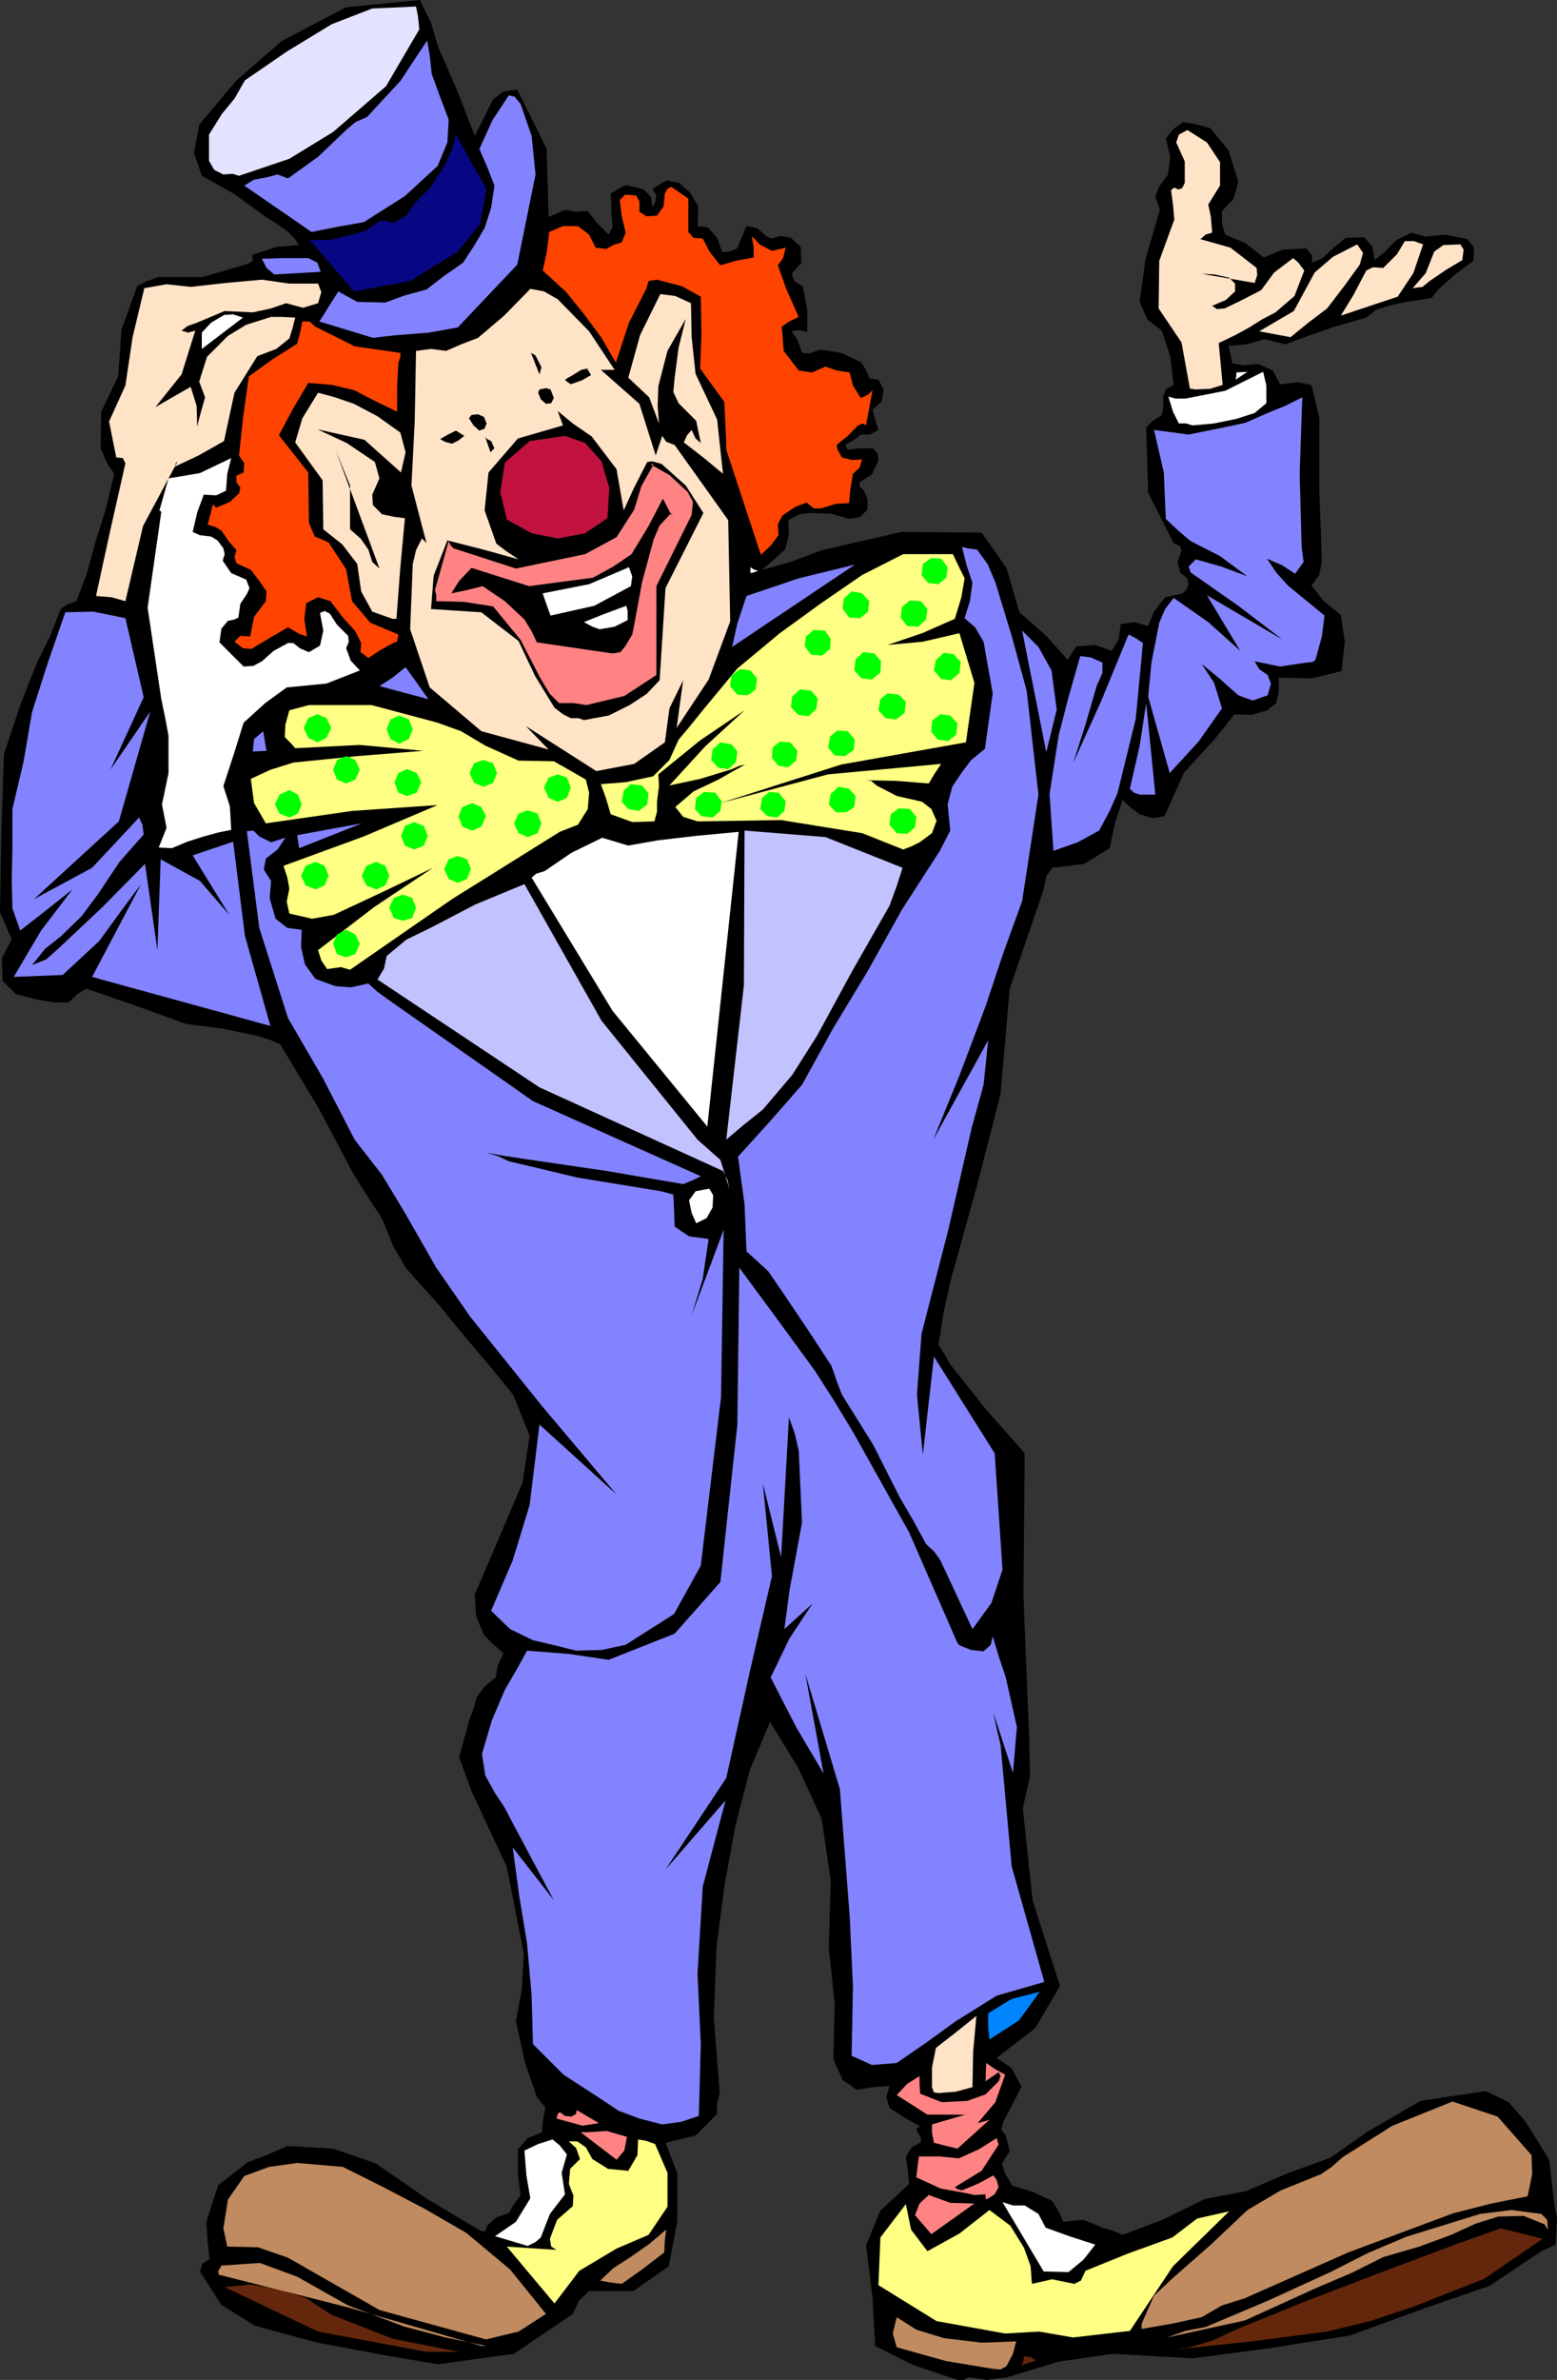
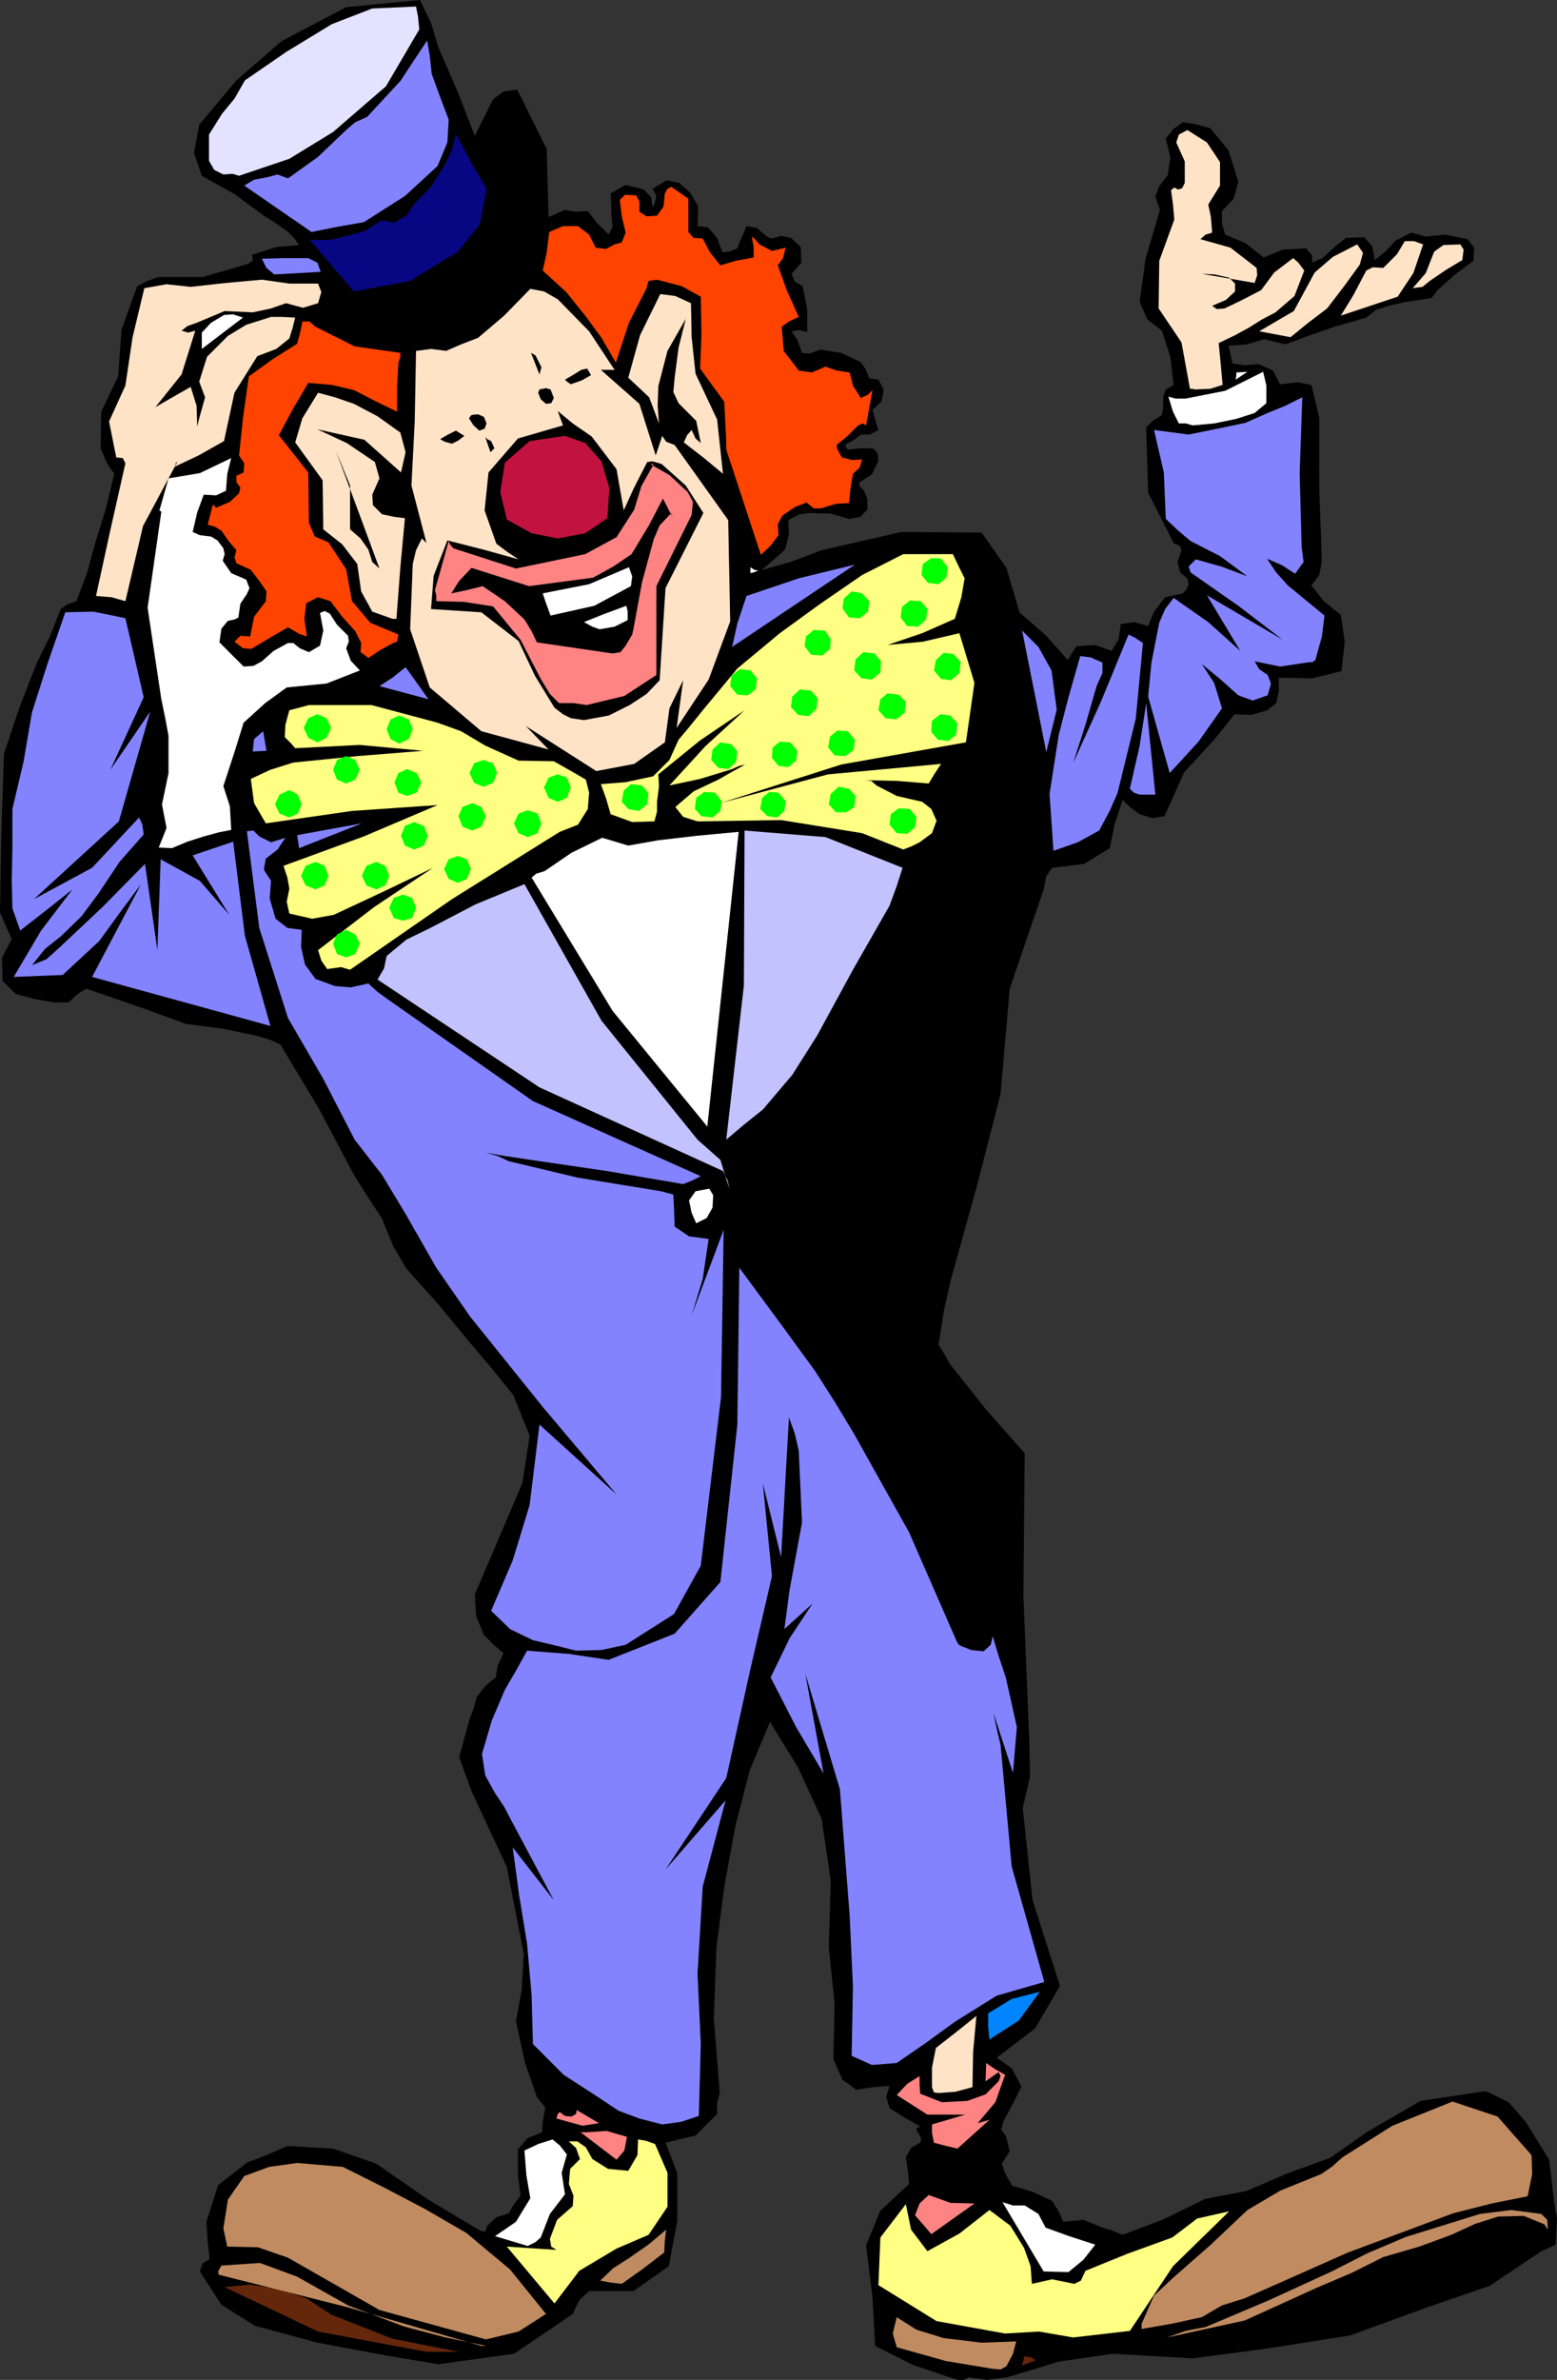
<svg xmlns="http://www.w3.org/2000/svg" xmlns:ns1="http://sodipodi.sourceforge.net/DTD/sodipodi-0.dtd" xmlns:ns2="http://www.inkscape.org/namespaces/inkscape" version="1.0" width="101.935mm" height="155.711mm" id="svg116" ns1:docname="Clown 23.wmf">
  <rect width="100%" height="100%" fill="#333333" stroke="none" />
  <ns1:namedview id="namedview116" pagecolor="#ffffff" bordercolor="#000000" borderopacity="0.25" ns2:showpageshadow="2" ns2:pageopacity="0.0" ns2:pagecheckerboard="0" ns2:deskcolor="#d1d1d1" ns2:document-units="mm" />
  <defs id="defs1">
    <pattern id="WMFhbasepattern" patternUnits="userSpaceOnUse" width="6" height="6" x="0" y="0" />
  </defs>
  <path style="fill:#000000;fill-opacity:1;fill-rule:evenodd;stroke:none" d="m 239.661,587.868 4.525,0.646 5.01,-0.646 12.767,-3.878 13.413,-1.939 19.716,1.131 18.423,-2.424 20.524,-3.232 19.069,-6.948 15.514,-5.333 12.767,-8.564 3.555,-1.616 0.162,-3.393 0.162,-3.07 -0.646,-3.555 -1.293,-10.988 -5.818,-9.372 -4.202,-4.848 -5.656,-2.747 -16.161,2.424 -13.09,7.595 -9.212,6.464 -10.666,3.878 -10.181,4.363 -10.181,1.939 -10.181,5.009 -10.181,3.878 -2.747,-1.131 -2.262,-0.646 -4.687,-1.939 -5.01,0.485 -1.131,-2.585 -1.616,-2.585 -4.848,-2.262 -5.01,-1.454 -1.778,-3.07 -0.808,-2.424 1.939,-3.07 -0.97,-3.878 -1.131,-1.454 0.485,-1.939 2.424,-4.525 2.101,-4.201 -2.424,-4.525 -3.717,-2.585 9.535,-7.272 6.141,-10.503 -6.787,-21.168 -2.424,-22.784 1.778,-7.756 -0.162,-8.888 -1.454,-36.035 0.323,-35.065 -9.696,-10.988 -8.727,-10.988 -1.454,-2.585 -1.454,-2.262 1.293,-8.241 1.778,-7.918 6.464,-23.269 5.818,-22.623 2.262,-26.016 8.403,-24.562 0.646,-3.232 1.454,-2.101 7.919,-0.97 6.303,-3.878 1.293,-6.14 1.939,-5.817 1.778,1.778 2.424,1.778 3.232,0.97 2.909,-0.485 4.848,-10.827 7.434,-8.08 2.747,-3.393 2.262,-2.909 4.202,0.162 3.879,-1.131 2.262,-1.778 0.646,-2.909 v -1.778 -1.616 l 8.242,0.162 7.272,-1.778 0.808,-7.272 -0.97,-6.625 -4.202,-3.393 -3.071,-3.878 1.939,-2.585 0.646,-3.555 -0.646,-17.613 v -17.613 l -0.97,-4.201 -0.97,-4.04 -3.394,-0.646 -4.363,0.485 -1.778,-3.393 -3.555,-1.616 -3.555,0.323 -2.909,-0.485 -0.485,-2.262 -0.485,-2.101 4.363,-0.323 4.525,-1.293 5.171,1.293 5.171,-1.939 6.949,-2.424 7.919,-2.262 2.424,-1.939 3.071,-0.97 4.202,-0.97 3.394,-0.485 3.071,-0.485 1.616,-2.101 4.202,-3.717 4.525,-3.393 0.162,-3.232 -1.616,-2.101 -5.495,-1.131 -4.848,0.485 -3.555,-0.97 -3.879,1.939 -2.586,2.747 -2.586,2.101 -0.646,-3.393 -1.939,-2.262 -4.525,0.162 -3.071,2.424 -2.747,2.585 -2.586,1.131 v -1.778 l -1.454,-1.778 -5.818,0.323 -4.687,1.939 -4.525,-3.555 -5.01,-2.101 -0.808,-2.747 v -3.07 l 2.909,-3.07 1.131,-4.201 -2.424,-7.756 -4.525,-5.494 -3.555,-0.97 -3.232,-0.485 -2.424,1.778 -1.778,2.262 1.131,4.686 -0.646,4.363 -2.101,2.747 -0.97,2.585 1.131,3.232 -0.646,2.262 -2.909,9.857 -1.454,10.665 1.939,4.363 3.555,2.747 2.101,6.464 0.808,6.948 -1.939,1.131 -0.646,1.778 v 2.747 l -0.323,1.778 -2.262,1.454 -1.616,1.616 0.485,16.159 6.303,12.443 1.616,0.808 0.323,0.97 -0.97,2.909 0.646,2.585 1.778,1.454 0.323,1.616 -0.646,1.293 -0.808,0.808 -4.363,0.97 -2.747,3.555 -0.808,1.939 -0.646,1.616 -3.394,-0.97 -3.394,0.485 -0.485,3.717 -1.778,2.909 -4.04,-1.454 -4.687,0.323 -1.131,1.778 -0.97,1.616 -5.333,-5.979 -6.626,-5.817 -3.232,-10.988 -6.141,-8.726 -19.877,-0.162 -19.716,4.525 -7.757,2.909 -6.949,1.939 5.656,-5.009 0.97,-3.717 -0.162,-3.555 2.747,-1.454 2.424,-0.323 5.333,0.162 4.525,1.293 2.747,-0.485 1.778,-1.778 v -2.747 l -0.808,-1.939 -1.131,-1.131 v -0.97 l 3.071,-1.939 1.616,-3.393 -0.162,-1.778 -1.131,-1.293 h -3.232 l -3.071,0.323 -0.485,-0.808 v -0.485 l 2.101,-1.131 1.616,-1.293 h 2.262 l 2.101,-1.131 -0.808,-2.585 -0.646,-2.424 2.262,-2.101 0.485,-2.909 -1.293,-2.424 -2.262,-0.323 -0.808,-2.101 -1.293,-1.939 -4.848,-2.262 -5.171,-0.808 -2.747,0.97 -1.778,-0.162 -1.131,-3.232 -1.454,-2.101 1.778,-0.323 2.101,0.485 V 76.594 l -1.131,-5.817 -1.939,-1.131 -0.808,-1.939 2.424,-2.747 -0.162,-3.878 -2.424,-2.262 -2.424,-0.485 -2.262,0.646 -1.293,-0.485 -2.424,-2.101 -2.586,-0.485 -1.454,3.393 -0.808,2.101 -1.939,0.808 -1.778,0.162 -1.293,-3.555 -2.262,-2.585 -1.293,-0.162 -1.293,-0.162 0.162,-4.848 -1.939,-3.393 -2.747,-2.424 -3.071,-0.646 -2.262,1.293 -1.293,0.808 0.97,1.616 -0.323,1.778 -0.485,0.97 -0.162,0.162 -0.323,-2.424 -1.778,-1.939 -4.525,-1.131 -3.717,2.101 0.162,2.909 v 2.101 l 0.323,3.232 -0.97,1.939 -2.909,-2.909 -2.262,-2.909 -3.071,0.162 -2.586,-0.485 -2.101,0.97 -1.939,0.808 -0.485,-16.805 -7.272,-14.705 -3.394,0.485 -2.586,1.939 -2.424,4.848 -2.101,4.201 L 113.285,22.784 108.437,11.635 106.66,5.656 103.912,0 85.651,1.778 69.652,10.18 l -11.151,9.695 -9.212,10.988 -1.293,6.948 1.939,5.656 8.08,4.525 7.272,5.333 3.071,1.939 2.747,1.939 1.616,1.616 1.293,1.778 -5.656,0.485 -5.979,1.939 0.162,1.454 -1.293,0.808 -11.151,3.232 H 39.109 l -3.071,1.131 -2.101,1.131 -3.879,10.827 -0.808,11.473 -4.202,8.726 -0.162,9.049 1.616,3.717 1.778,2.585 -2.101,8.726 -2.586,8.241 -2.101,7.756 -2.586,6.787 -2.262,0.808 -1.616,1.131 -2.747,6.948 L 9.212,163.692 4.848,174.842 0.97,186.476 0.323,206.352 0,225.581 l 1.454,3.393 1.454,3.232 -2.424,4.686 0.162,5.656 3.232,3.232 4.848,1.293 4.525,0.808 h 3.717 l 2.262,-2.101 2.101,-1.293 7.111,2.424 6.949,2.424 5.333,1.939 5.333,1.939 8.888,1.131 8.565,1.778 3.232,0.97 2.586,1.131 9.535,15.836 8.727,16.482 3.555,5.656 3.394,5.171 2.747,6.787 3.232,5.494 8.08,9.049 7.595,9.211 5.495,6.464 5.333,6.625 4.04,10.019 -1.778,11.635 -5.979,14.058 -5.818,13.574 0.323,5.332 1.939,4.686 2.262,2.262 2.586,2.262 -1.454,3.07 -0.485,2.909 -2.586,2.101 -2.101,2.747 -0.808,2.909 -0.97,2.585 -2.586,9.372 3.071,8.403 8.727,18.745 4.202,21.492 -0.485,8.726 -1.454,7.918 2.262,10.342 2.909,8.403 1.293,1.616 0.808,0.97 -0.646,3.555 -0.162,2.585 -3.555,1.454 -2.424,2.747 v 6.14 l 0.646,5.333 -1.616,2.101 -1.293,2.262 -3.071,0.97 -2.262,2.101 -0.485,1.454 -1.131,-0.162 -13.252,-7.918 -12.605,-8.726 -10.666,-3.717 -11.312,-0.646 -5.171,2.262 -4.687,1.778 -7.272,5.656 -2.909,9.049 0.323,5.009 0.485,4.201 -1.778,1.131 -0.646,1.939 5.333,8.241 8.242,5.171 15.514,4.201 16.484,3.07 6.626,1.131 6.787,1.131 18.746,-2.585 14.544,-9.857 1.616,-3.393 2.424,-2.262 h 10.989 l 8.727,-6.14 2.101,-11.15 v -11.796 l -1.454,-3.878 -1.454,-3.717 7.434,-1.778 5.333,-5.332 v -2.585 l 0.646,-2.585 -1.454,-18.583 0.646,-17.452 1.939,-15.028 2.747,-15.028 3.555,-13.735 5.01,-11.958 6.949,11.311 5.818,12.604 2.262,15.351 -0.485,16.482 1.454,14.058 -0.323,13.574 1.293,2.909 0.97,2.262 1.939,1.293 1.454,1.131 4.202,-0.646 4.04,-0.323 -0.808,2.747 0.808,2.747 3.879,2.424 3.717,2.101 -0.97,0.485 0.162,0.646 0.97,1.616 v 1.131 l -2.424,1.454 -1.293,2.262 0.485,3.393 0.323,3.232 -7.111,6.625 -3.555,8.564 1.616,12.927 0.646,11.958 9.373,4.686 10.989,3.717 h 1.616 z" id="path1" />
  <path style="fill:#c08b60;fill-opacity:1;fill-rule:evenodd;stroke:none" d="m 245.64,585.768 1.939,0.162 1.454,-0.808 1.616,-3.07 0.808,-3.07 -8.565,0.323 -9.373,-1.131 -6.787,-2.101 -4.848,-3.07 -0.97,4.04 0.97,3.393 12.12,3.393 z" id="path2" />
  <path style="fill:#64270b;fill-opacity:1;fill-rule:evenodd;stroke:none" d="m 252.751,584.96 3.555,-1.293 -1.293,-0.808 -1.616,-0.162 -0.162,1.131 z" id="path3" />
  <path style="fill:#64270b;fill-opacity:1;fill-rule:evenodd;stroke:none" d="m 105.528,581.566 h 8.08 l -16.484,-3.232 -15.191,-5.979 -6.141,-4.04 -6.787,-2.262 -7.111,-1.131 -6.303,0.646 23.11,10.988 z" id="path4" />
-   <path style="fill:#64270b;fill-opacity:1;fill-rule:evenodd;stroke:none" d="m 291.536,580.92 18.261,-1.939 18.585,-2.424 11.151,-2.747 10.181,-3.393 17.615,-6.948 14.383,-9.857 -10.343,-2.585 -10.504,3.717 -19.393,7.272 -18.585,7.11 -7.919,3.232 -8.08,3.232 -6.949,3.232 -7.272,2.101 h -0.808 z" id="path5" />
  <path style="fill:#ffffff;fill-opacity:1;fill-rule:evenodd;stroke:none" d="m 256.629,580.597 -0.162,-0.162 -0.323,-0.162 0.323,0.162 z" id="path6" />
  <path style="fill:#c08b60;fill-opacity:1;fill-rule:evenodd;stroke:none" d="m 119.103,580.112 h 0.646 0.646 l -10.181,-2.101 -10.343,-2.747 -13.736,-5.171 -12.605,-7.11 -9.212,-3.393 -9.535,0.646 -0.808,1.454 0.162,0.808 31.998,8.08 z" id="path7" />
  <path style="fill:#ffffff;fill-opacity:1;fill-rule:evenodd;stroke:none" d="m 128.8,579.304 5.171,-2.909 z" id="path8" />
  <path style="fill:#c08b60;fill-opacity:1;fill-rule:evenodd;stroke:none" d="m 120.234,578.496 8.08,-1.939 6.787,-4.363 -8.888,-10.988 -10.828,-9.049 -10.343,-5.979 -10.181,-5.333 -10.02,-5.009 -11.312,-0.97 -6.949,0.97 -6.141,2.262 -4.04,5.817 -1.131,7.11 0.485,2.262 0.485,2.262 7.595,0.162 7.434,2.585 22.625,12.927 z" id="path9" />
  <path style="fill:#ffff83;fill-opacity:1;fill-rule:evenodd;stroke:none" d="m 265.518,578.011 14.06,-1.616 10.666,-15.998 13.898,-13.574 -7.919,1.778 -6.141,4.686 -11.151,4.04 -10.343,4.201 -1.131,2.424 -1.616,0.808 -5.495,-1.131 -5.01,1.131 -0.323,-4.363 -1.616,-4.525 -3.394,-5.494 -5.171,-3.878 -7.434,5.817 -7.919,4.363 -4.04,-5.333 -1.293,-6.302 -6.303,8.241 -0.485,11.796 14.383,8.888 16.969,3.07 8.403,-0.485 z" id="path10" />
  <path style="fill:#c08b60;fill-opacity:1;fill-rule:evenodd;stroke:none" d="m 288.789,578.011 19.231,-4.201 17.777,-8.08 8.727,-3.717 7.757,-3.878 8.888,-2.585 7.919,-2.909 5.979,-2.747 5.656,-1.778 6.303,-0.162 5.171,2.101 0.485,0.808 0.323,0.485 -0.162,-2.424 -1.454,-1.454 -7.434,-0.97 -7.757,0.97 -9.373,2.909 -8.888,2.747 -9.535,4.04 -8.888,4.525 -15.514,7.11 -15.676,6.625 -5.01,0.97 z" id="path11" />
  <path style="fill:#c08b60;fill-opacity:1;fill-rule:evenodd;stroke:none" d="m 282.486,575.911 7.434,-1.293 7.434,-1.616 5.01,-2.909 5.656,-1.778 25.534,-11.311 26.018,-9.695 9.535,-2.424 8.888,-1.778 1.131,-5.494 -0.162,-4.686 -8.403,-9.534 -11.151,-3.717 -14.868,5.979 -12.282,7.756 -2.747,2.424 -2.586,1.778 -10.02,4.04 -8.242,4.848 -9.05,8.564 -9.212,8.08 -4.848,4.525 -3.071,6.948 v 0.808 z" id="path12" />
  <path style="fill:#ffff83;fill-opacity:1;fill-rule:evenodd;stroke:none" d="m 137.203,569.609 6.141,-8.08 9.212,-5.494 7.919,-3.393 4.687,-6.948 v -8.403 l -3.071,-7.11 -2.262,-0.808 -1.939,-0.323 -0.162,3.878 -2.262,3.878 -5.01,-0.485 -3.879,-2.424 -1.616,-2.909 -2.101,-1.454 h -1.454 -0.646 l 1.778,1.616 0.97,2.747 -2.424,2.424 -0.323,3.717 1.131,2.909 -0.162,2.585 -3.879,3.393 -1.778,4.686 0.323,1.939 1.293,0.808 -12.282,-0.808 z" id="path13" />
  <path style="fill:#ffffff;fill-opacity:1;fill-rule:evenodd;stroke:none" d="m 141.89,567.993 7.595,-7.918 z" id="path14" />
  <path style="fill:#c08b60;fill-opacity:1;fill-rule:evenodd;stroke:none" d="m 153.848,564.761 5.01,-3.555 5.495,-4.201 0.162,-3.07 0.323,-2.585 -4.202,3.555 -4.848,3.393 -4.04,2.585 -3.232,3.07 2.586,0.485 z" id="path15" />
  <path style="fill:#ffffff;fill-opacity:1;fill-rule:evenodd;stroke:none" d="m 264.386,561.852 3.717,-3.07 2.909,-3.717 -6.464,-2.101 -5.818,-2.101 -1.778,-3.393 -3.394,-2.101 h -2.909 l -2.586,-0.808 10.181,17.129 z" id="path16" />
  <path style="fill:#ffffff;fill-opacity:1;fill-rule:evenodd;stroke:none" d="m 152.556,557.813 2.586,-1.454 z" id="path17" />
  <path style="fill:#ffffff;fill-opacity:1;fill-rule:evenodd;stroke:none" d="m 130.577,555.389 1.939,-0.97 1.293,-1.131 2.262,-5.817 3.717,-4.848 -0.808,-5.332 1.293,-4.525 -1.778,-2.262 -1.778,-1.454 -3.555,1.131 -3.394,1.616 0.485,6.14 0.97,5.656 -3.555,5.817 -5.171,3.555 z" id="path18" />
  <path style="fill:#ff8383;fill-opacity:1;fill-rule:evenodd;stroke:none" d="m 230.449,552.48 10.666,-7.595 -5.979,-0.162 -5.333,-1.939 -2.262,2.101 -1.131,2.909 2.262,2.585 z" id="path19" />
-   <path style="fill:#ff8383;fill-opacity:1;fill-rule:evenodd;stroke:none" d="m 244.024,543.916 2.101,-1.293 0.97,-1.778 -0.485,-1.778 -0.808,-1.131 -3.555,1.939 -4.202,1.778 -1.131,-0.323 -0.646,-0.485 6.626,-4.04 4.202,-6.464 -0.323,-1.131 -0.162,-0.485 -4.363,2.747 -5.01,2.262 -4.687,-0.485 h -5.171 l -0.323,2.424 -0.323,2.747 5.979,2.747 6.141,1.131 2.262,0.485 2.747,-0.162 v 0.646 z" id="path20" />
  <path style="fill:#ff8383;fill-opacity:1;fill-rule:evenodd;stroke:none" d="m 152.556,534.059 1.939,-2.262 0.646,-3.393 -5.01,-1.454 -5.01,0.323 h -0.97 -0.485 z" id="path21" />
  <path style="fill:#ff8383;fill-opacity:1;fill-rule:evenodd;stroke:none" d="m 236.914,531.312 7.919,-7.11 -2.909,0.808 4.363,-5.171 2.424,-6.787 -2.586,-1.454 -2.101,-1.454 -0.162,4.525 3.232,-2.262 0.485,0.97 -0.485,1.293 -3.232,3.232 -4.525,1.616 -6.303,0.323 -5.333,-2.101 -0.162,-2.262 v -2.101 l -3.071,1.939 -2.586,2.747 7.595,4.848 h 9.373 l -8.242,2.424 v 2.101 l 0.485,2.424 3.071,0.808 z" id="path22" />
  <path style="fill:#ff8383;fill-opacity:1;fill-rule:evenodd;stroke:none" d="m 144.152,525.656 4.04,-0.646 -5.495,-3.232 -0.162,0.97 -1.131,0.646 -1.616,-0.162 -1.293,-0.97 -0.485,0.485 -0.323,1.131 z" id="path23" />
  <path style="fill:#000000;fill-opacity:1;fill-rule:evenodd;stroke:none" d="m 154.495,522.262 -0.162,-0.323 z" id="path24" />
  <path style="fill:#000000;fill-opacity:1;fill-rule:evenodd;stroke:none" d="m 151.263,520.485 -0.323,-0.323 -0.646,-0.485 0.485,0.485 z" id="path25" />
  <path style="fill:#ffe3c7;fill-opacity:1;fill-rule:evenodd;stroke:none" d="m 232.227,517.576 4.202,-0.323 4.202,-1.131 0.162,-8.726 0.808,-8.888 -4.848,3.878 -5.171,4.04 -0.97,4.848 v 4.848 l 0.485,1.293 z" id="path26" />
  <path style="fill:#0085ff;fill-opacity:1;fill-rule:evenodd;stroke:none" d="m 244.832,504.326 7.272,-4.686 5.171,-7.11 -6.949,1.778 -5.818,3.555 v 3.393 z" id="path27" />
  <path style="fill:#ffffff;fill-opacity:1;fill-rule:evenodd;stroke:none" d="m 172.271,302.499 2.586,-1.293 1.454,-2.585 0.162,-3.07 -0.97,-1.616 -3.394,0.646 -1.616,2.262 0.646,3.07 z" id="path28" />
  <path style="fill:#c2c2ff;fill-opacity:1;fill-rule:evenodd;stroke:none" d="m 180.513,294.096 -2.262,-7.272 -5.656,-5.009 -23.756,-29.41 -19.069,-33.773 -12.12,5.009 -11.151,5.817 -5.979,2.909 -4.848,4.04 -0.646,3.07 -1.616,2.747 40.078,26.663 45.411,20.684 1.131,2.262 z" id="path29" />
  <path style="fill:#c2c2ff;fill-opacity:1;fill-rule:evenodd;stroke:none" d="m 179.705,281.815 4.202,-3.555 4.848,-3.878 7.272,-8.564 6.141,-9.695 8.888,-16.321 9.05,-15.836 1.778,-4.848 1.454,-4.525 -19.069,-7.595 -20.039,-1.616 -0.162,38.297 z" id="path30" />
  <path style="fill:#ffffff;fill-opacity:1;fill-rule:evenodd;stroke:none" d="m 175.019,278.583 7.757,-72.878 -10.343,0.97 -9.696,1.131 -7.272,1.293 -6.464,-1.939 -7.595,3.717 -6.626,4.525 -2.101,0.646 -1.131,0.97 20.039,32.965 z" id="path31" />
  <path style="fill:#ffff83;fill-opacity:1;fill-rule:evenodd;stroke:none" d="m 86.621,239.801 25.21,-17.452 26.665,-16.644 4.525,-1.778 2.424,-3.878 0.323,-4.04 -0.808,-3.232 -4.202,-2.424 -3.717,-2.101 -8.727,-0.162 -8.242,-3.717 -5.979,-3.555 -5.818,-2.101 -16.322,-4.363 H 76.439 l -2.424,0.646 -2.424,0.646 -0.97,3.555 -0.162,3.07 1.616,1.616 0.97,1.131 15.999,-0.808 15.676,1.454 -16.161,1.293 -15.999,1.616 -5.656,1.778 -4.848,2.262 0.808,5.979 2.909,5.009 21.332,-3.07 21.17,-1.454 -18.261,7.756 -19.877,7.272 0.97,2.909 0.485,2.747 -0.646,3.232 0.646,2.909 5.656,1.293 5.333,-0.97 12.444,-5.817 12.12,-5.817 -14.544,9.695 -13.898,10.665 0.808,2.585 1.454,2.101 3.394,-0.485 z" id="path32" />
  <path style="fill:#000000;fill-opacity:1;fill-rule:evenodd;stroke:none" d="m 20.847,217.825 0.162,-0.323 0.485,-0.646 -0.323,0.485 z" id="path33" />
  <path style="fill:#000000;fill-opacity:1;fill-rule:evenodd;stroke:none" d="m 107.791,214.593 2.424,-1.454 z" id="path34" />
  <path style="fill:#ffff83;fill-opacity:1;fill-rule:evenodd;stroke:none" d="m 223.5,210.068 2.101,-0.808 1.939,-0.97 3.071,-2.262 1.131,-3.07 -1.293,-2.909 -2.262,-1.778 -6.303,-1.454 -5.01,-2.585 -1.293,-1.131 -1.454,-0.162 7.757,0.162 7.919,0.646 1.454,-2.424 1.616,-2.424 -27.958,2.585 -26.665,7.11 29.897,-9.534 30.867,-5.494 2.101,-14.705 -3.717,-12.281 -9.05,2.101 -8.727,0.808 8.565,-2.909 8.08,-3.555 1.616,-5.333 0.808,-4.686 -1.454,-2.909 -1.454,-3.07 H 223.5 l -10.181,5.171 -10.343,7.11 -10.02,7.272 -10.504,8.726 -8.565,10.342 -3.394,4.201 -2.586,3.07 -2.262,5.009 -4.04,4.04 -6.787,1.454 -6.141,0.485 1.293,3.555 1.131,3.878 5.333,1.939 5.495,-0.162 0.646,-2.424 v -2.424 l 0.485,-3.878 -0.162,-2.909 10.343,-8.403 10.989,-7.433 -9.696,8.888 -8.888,9.695 7.595,-1.616 7.919,-2.424 1.778,-0.808 1.454,-0.323 -3.232,1.778 -3.394,1.939 -6.141,2.909 -4.525,3.878 1.939,2.424 3.555,1.131 20.685,-0.323 20.039,3.232 z" id="path35" />
  <path style="fill:#ffffff;fill-opacity:1;fill-rule:evenodd;stroke:none" d="m 42.502,209.745 3.879,-1.616 4.04,-1.293 3.555,-0.97 3.232,-0.646 -0.323,-5.817 -1.616,-5.009 2.747,-8.403 2.262,-7.272 5.333,-4.848 5.333,-3.878 9.858,-0.97 8.242,-3.232 -2.262,-2.424 -1.131,-3.07 0.646,-1.616 -0.162,-1.454 -2.747,-2.747 -1.778,-2.747 -1.293,-0.646 -1.131,0.485 0.808,4.363 -0.808,3.717 -2.747,1.616 -2.262,-0.97 -1.616,-1.293 h -1.293 l -3.555,1.939 -2.909,2.585 -2.101,1.131 -2.424,0.162 -2.909,-2.909 -3.071,-3.07 0.485,-3.393 1.616,-1.939 1.616,-0.323 0.97,-0.485 0.485,-3.393 1.616,-2.424 0.646,-1.454 -0.808,-2.101 -3.717,-1.616 -2.101,-3.07 0.485,-1.616 -0.323,-1.454 -1.454,-1.939 -1.616,-0.97 -2.747,-0.323 -1.778,-0.808 1.131,-4.848 1.616,-4.363 3.071,0.162 2.424,-1.131 0.323,-4.201 0.97,-3.878 -7.757,3.717 -7.757,1.293 -2.424,8.564 0.162,-0.646 0.485,0.323 -3.394,23.754 3.394,22.623 0.97,4.686 0.808,4.363 v 9.211 l -1.616,7.756 1.131,5.817 -1.939,4.848 z" id="path36" />
  <path style="fill:#ffffff;fill-opacity:1;fill-rule:evenodd;stroke:none" d="m 93.085,202.474 5.01,-1.131 z" id="path37" />
  <path style="fill:#ffe3c7;fill-opacity:1;fill-rule:evenodd;stroke:none" d="m 147.546,190.678 9.373,-1.778 7.595,-5.333 1.131,-8.403 3.394,-6.948 -1.616,11.796 7.919,-11.958 5.333,-14.382 -0.485,-25.047 -13.252,-18.583 -2.101,-0.808 -0.97,-1.454 -1.616,4.848 -4.04,-12.766 -9.535,-8.403 h 3.394 l -6.303,-9.534 -7.757,-7.918 -3.394,-1.939 -3.394,-0.646 -6.464,6.625 -6.464,5.494 -4.202,1.616 -3.717,1.616 -3.717,-0.485 -3.717,0.485 -0.323,17.452 -0.808,15.836 3.717,14.22 -0.646,-0.646 -0.485,-0.485 -1.454,2.909 -0.808,3.393 -0.646,16.159 4.848,14.382 12.767,10.827 16.645,4.525 -5.656,-5.817 z" id="path38" />
-   <path style="fill:#000000;fill-opacity:1;fill-rule:evenodd;stroke:none" d="m 144.475,178.073 6.141,-1.131 5.171,-2.585 4.202,-2.747 3.232,-3.393 1.454,-22.784 9.373,-18.583 -4.363,-6.787 -5.979,-5.333 -2.262,-0.646 -1.293,0.162 -3.232,6.302 -2.586,5.656 -1.778,-10.18 -6.141,-8.08 -4.687,-3.232 -3.717,-3.07 1.293,3.555 -11.151,3.232 -7.272,8.403 -0.97,9.372 2.909,8.241 2.586,1.939 2.909,1.939 -8.727,-2.424 -8.888,-2.262 -3.394,8.726 -0.646,8.241 12.444,0.808 9.212,7.11 4.04,8.564 4.848,7.918 2.101,1.616 1.939,0.97 h 1.939 z" id="path39" />
+   <path style="fill:#000000;fill-opacity:1;fill-rule:evenodd;stroke:none" d="m 144.475,178.073 6.141,-1.131 5.171,-2.585 4.202,-2.747 3.232,-3.393 1.454,-22.784 9.373,-18.583 -4.363,-6.787 -5.979,-5.333 -2.262,-0.646 -1.293,0.162 -3.232,6.302 -2.586,5.656 -1.778,-10.18 -6.141,-8.08 -4.687,-3.232 -3.717,-3.07 1.293,3.555 -11.151,3.232 -7.272,8.403 -0.97,9.372 2.909,8.241 2.586,1.939 2.909,1.939 -8.727,-2.424 -8.888,-2.262 -3.394,8.726 -0.646,8.241 12.444,0.808 9.212,7.11 4.04,8.564 4.848,7.918 2.101,1.616 1.939,0.97 z" id="path39" />
  <path style="fill:#ff8383;fill-opacity:1;fill-rule:evenodd;stroke:none" d="m 145.122,174.357 9.373,-2.262 7.919,-5.171 v -21.976 l 8.727,-17.613 0.323,-3.232 -1.293,-2.424 -4.525,-4.201 -4.525,-2.585 0.323,-0.323 0.162,0.485 -2.909,5.171 -1.778,5.817 -4.363,6.787 -7.757,4.201 -17.13,3.555 -15.514,-5.009 -0.808,-0.97 -0.323,-0.808 -3.394,12.119 0.323,1.293 v 1.454 l 6.787,0.162 7.272,1.131 6.787,8.241 5.01,9.695 2.262,3.717 2.262,2.262 h 3.717 z" id="path40" />
  <path style="fill:#ff4300;fill-opacity:1;fill-rule:evenodd;stroke:none" d="m 91.145,162.722 2.909,-1.939 3.232,-1.778 0.97,-0.323 0.323,-1.778 -6.949,-2.909 -4.525,-5.333 -1.454,-7.918 -4.363,-6.625 -3.394,-1.454 -1.454,-3.393 -0.162,-12.443 -7.272,-9.211 3.555,-6.625 3.717,-6.302 5.818,0.485 5.495,1.293 5.333,2.747 5.333,2.585 v -5.979 l 0.323,-6.14 0.485,-1.454 V 87.259 L 87.752,85.643 78.055,80.796 76.601,79.503 h -1.778 l -0.485,2.424 -0.808,3.07 -6.141,3.878 -5.818,4.201 -1.454,10.342 -0.97,9.211 1.293,1.939 -0.162,2.262 -1.778,0.808 v 1.616 l 0.97,1.293 -0.323,1.454 -2.262,2.101 -3.394,1.454 -0.485,-0.485 -0.323,-0.323 -1.293,5.009 1.778,0.485 1.616,0.97 1.778,2.585 1.939,2.262 -0.485,1.778 0.485,1.454 3.555,1.616 2.101,2.747 1.778,2.585 -0.162,2.424 -2.909,3.878 -0.97,4.848 -2.424,-0.162 -1.454,1.454 2.101,1.616 2.101,0.162 4.848,-2.909 4.202,-2.424 2.747,1.616 1.939,0.646 -0.646,-4.363 0.485,-3.878 2.909,-1.454 3.071,0.97 3.071,4.04 3.071,3.393 1.454,2.909 -0.162,2.262 1.131,0.808 z" id="path41" />
  <path style="fill:#000000;fill-opacity:1;fill-rule:evenodd;stroke:none" d="m 146.738,142.847 -15.837,2.101 -14.221,-4.525 -3.071,3.232 -1.939,3.07 3.879,-0.808 3.879,-0.97 5.495,3.717 4.848,4.525 1.778,2.909 1.293,2.747 18.746,2.747 1.939,-0.323 1.293,-1.616 1.616,-2.747 0.323,-1.454 2.101,-11.473 2.909,-10.665 1.454,-3.393 2.909,-3.07 v 0.646 l 0.485,0.808 -2.586,-5.009 -3.555,6.787 -4.202,6.948 -4.525,3.07 z" id="path42" />
  <path style="fill:#8383ff;fill-opacity:1;fill-rule:evenodd;stroke:none" d="m 163.868,525.333 4.687,-0.646 4.363,-1.454 0.485,-17.775 -0.808,-17.452 1.293,-21.492 5.656,-21.33 -14.868,17.129 15.029,-22.623 5.979,-26.986 5.333,-22.946 -2.262,-22.946 4.525,18.26 1.939,-34.581 1.454,4.04 0.97,4.201 0.808,17.775 -3.071,16.644 -0.646,4.848 -0.646,4.848 6.949,-6.302 -5.656,8.564 -4.687,9.695 6.303,12.281 6.787,11.473 -4.525,-24.723 8.565,28.602 2.424,31.349 0.808,17.452 -0.323,17.129 5.01,2.262 6.141,-0.485 7.272,-5.009 7.111,-5.171 10.343,-6.464 11.797,-3.393 -8.08,-28.602 -2.747,-30.056 -0.97,-4.04 -0.808,-3.878 4.848,14.866 0.97,-11.311 -2.747,-12.281 -1.778,-5.333 -1.454,-4.848 -0.485,2.101 -1.778,1.616 -3.071,-0.323 -2.424,-0.97 -0.646,-0.323 -0.485,-0.808 -11.797,-26.986 -13.736,-24.562 -4.687,-7.756 -4.848,-7.595 -9.212,-12.604 -9.535,-12.927 -0.485,38.782 -4.202,38.943 -11.312,12.766 -16.322,6.464 -9.858,-1.454 -10.343,-0.808 -2.586,4.686 -2.909,5.009 -3.232,7.595 -2.424,8.241 0.808,5.333 2.424,4.363 2.262,3.393 1.778,3.393 5.333,10.019 5.171,9.695 -10.181,-13.089 1.616,11.958 1.939,11.796 1.131,12.766 0.323,12.119 7.595,7.595 8.727,5.656 2.424,1.616 2.424,1.616 5.171,1.939 z" id="path43" />
  <path style="fill:#8383ff;fill-opacity:1;fill-rule:evenodd;stroke:none" d="m 142.536,408.179 6.303,-0.162 5.979,-1.293 11.959,-7.595 6.626,-11.958 5.01,-41.691 0.646,-41.367 -7.919,21.168 2.747,-9.049 1.454,-9.857 -4.848,-0.646 -3.555,-2.424 -0.162,-4.525 -0.162,-3.393 -3.071,-0.808 -2.909,-0.485 -17.777,-2.909 -16.969,-4.04 -2.747,-1.293 -2.909,-0.808 4.687,0.808 5.333,0.808 19.877,2.909 18.908,3.232 2.424,-0.97 1.939,-0.97 -41.533,-18.583 -36.2,-25.37 -2.424,-1.778 -2.101,-1.939 -4.363,0.97 -3.879,-0.323 -4.848,-1.778 -2.586,-3.555 -0.97,-4.363 0.162,-4.201 -3.555,-0.485 -2.909,-2.262 -1.454,-5.009 0.323,-4.363 -1.778,-2.747 0.485,-2.747 2.909,-2.262 1.939,-2.909 -3.555,1.131 -2.909,-1.454 -1.454,-1.454 -1.616,0.162 3.071,23.915 7.111,22.3 8.727,15.028 7.757,15.028 6.787,8.726 5.656,9.372 7.757,13.574 8.403,12.119 17.938,22.3 18.261,21.653 -19.069,-17.29 -2.424,19.876 -4.202,13.735 -5.333,12.443 4.687,4.525 5.656,2.747 5.495,1.293 z" id="path44" />
-   <path style="fill:#8383ff;fill-opacity:1;fill-rule:evenodd;stroke:none" d="m 240.63,402.847 4.687,-6.464 2.747,-8.241 -1.939,-28.763 -15.029,-23.915 -2.747,24.239 -1.454,-14.866 1.131,-15.028 6.626,-25.693 5.818,-25.37 2.909,-10.503 1.131,-10.988 -13.575,24.562 6.464,-15.836 6.464,-17.129 4.363,-13.089 4.687,-12.927 4.04,-26.339 -2.909,-25.693 -3.717,-13.574 -4.04,-13.25 -1.939,-4.525 -2.586,-3.555 -2.424,-0.323 -1.293,-0.323 1.131,4.525 1.454,4.363 -0.646,4.525 -1.293,4.201 2.586,2.262 2.101,3.555 2.262,12.766 -1.939,13.735 -3.394,2.747 -2.424,3.232 -2.262,3.393 -1.131,4.363 0.646,6.464 -2.586,5.009 -9.373,14.543 -8.565,15.351 -8.403,13.897 -7.757,14.058 -7.919,9.049 -7.919,8.726 1.616,11.796 0.485,11.635 5.333,4.848 3.879,5.656 5.979,8.888 5.818,8.888 1.293,3.717 1.293,3.393 7.757,12.443 6.626,13.089 3.394,5.817 3.071,5.656 2.101,1.939 1.454,2.101 z" id="path45" />
  <path style="fill:#8383ff;fill-opacity:1;fill-rule:evenodd;stroke:none" d="m 66.905,253.698 -6.303,-22.3 -2.909,-23.269 -10.02,3.393 9.05,14.705 -7.272,-8.403 -9.696,-5.333 -0.808,22.461 -3.071,-21.33 -10.504,10.665 -10.828,10.18 -3.071,2.747 -3.555,1.454 3.232,-4.04 3.879,-3.07 5.171,-5.009 4.202,-5.656 5.171,-7.756 5.979,-6.787 -0.323,-2.424 -0.808,-1.778 -11.636,12.443 -14.383,7.756 21.009,-19.229 7.757,-27.147 -9.858,14.382 8.242,-17.937 -4.525,-19.553 -7.919,-1.616 -6.949,0.162 -4.363,12.604 -3.879,12.119 -2.101,12.281 -2.747,11.635 v 9.534 l -0.162,8.241 0.162,6.787 1.939,5.494 6.626,-5.171 6.303,-5.009 -7.757,10.18 -6.787,11.473 12.12,-0.485 9.05,-8.403 5.171,-7.11 5.171,-6.948 -12.12,22.946 z" id="path46" />
  <path style="fill:#8383ff;fill-opacity:1;fill-rule:evenodd;stroke:none" d="m 260.67,210.392 5.979,-2.101 5.333,-2.909 2.586,-4.848 1.939,-4.363 4.525,-18.421 1.778,-18.745 -1.939,-1.293 -1.616,-0.808 -6.787,16.482 -6.949,15.351 3.071,-9.534 2.747,-9.534 1.454,-3.232 v -2.585 l -2.909,-1.293 -2.586,-0.323 -2.909,10.18 -2.424,9.372 -2.262,14.543 z" id="path47" />
  <path style="fill:#8383ff;fill-opacity:1;fill-rule:evenodd;stroke:none" d="m 74.015,209.745 15.514,-6.14 -15.999,2.909 z" id="path48" />
  <path style="fill:#8383ff;fill-opacity:1;fill-rule:evenodd;stroke:none" d="M 282.001,196.495 H 285.88 l -2.262,-22.623 -1.616,10.503 -2.424,10.665 0.97,0.97 z" id="path49" />
  <path style="fill:#8383ff;fill-opacity:1;fill-rule:evenodd;stroke:none" d="m 289.435,191.162 7.111,-7.756 5.818,-8.241 -1.939,-6.302 -3.071,-4.686 4.525,3.717 4.525,4.04 3.555,1.293 3.717,-1.293 0.808,-2.909 -0.808,-2.101 -2.101,-1.454 -1.131,-1.939 6.303,1.293 6.464,-0.97 1.616,-0.162 0.646,-0.485 1.616,-5.817 0.646,-5.171 -4.525,-3.717 -4.525,-3.717 -2.909,-3.232 -2.262,-3.393 3.717,1.616 3.232,2.101 2.101,-2.909 -0.485,-3.717 -0.485,-18.26 0.646,-18.745 -4.202,2.101 -4.363,1.778 -5.495,2.424 -5.333,1.131 -8.727,1.778 -8.565,-1.131 2.424,10.503 0.485,11.473 3.071,2.909 3.071,2.585 7.272,3.717 6.787,5.009 -6.464,-2.424 -6.303,-1.778 -1.778,1.778 0.485,1.454 11.797,8.241 10.989,8.403 -18.746,-10.988 8.242,13.735 -7.919,-7.11 -8.565,-5.979 -2.101,2.747 -1.454,3.393 -1.939,9.857 -0.808,8.403 z" id="path50" />
  <path style="fill:#8383ff;fill-opacity:1;fill-rule:evenodd;stroke:none" d="m 258.892,185.991 2.586,-10.503 -1.293,-9.695 -3.232,-5.817 -4.04,-4.04 z" id="path51" />
  <path style="fill:#8383ff;fill-opacity:1;fill-rule:evenodd;stroke:none" d="m 62.541,185.83 3.394,-0.162 -0.808,-4.848 -2.262,1.939 z" id="path52" />
  <path style="fill:#8383ff;fill-opacity:1;fill-rule:evenodd;stroke:none" d="m 106.013,172.903 -2.747,-3.878 -2.909,-4.04 -3.232,2.585 -3.232,2.101 z" id="path53" />
  <path style="fill:#8383ff;fill-opacity:1;fill-rule:evenodd;stroke:none" d="m 181.16,159.975 30.382,-20.36 -13.898,3.393 -12.928,4.363 -2.262,6.787 z" id="path54" />
  <path style="fill:#ffffff;fill-opacity:1;fill-rule:evenodd;stroke:none" d="m 148.354,155.612 3.717,-0.646 3.232,-1.616 v -2.262 l -0.323,-1.293 -5.656,2.101 -4.848,1.939 2.101,1.131 z" id="path55" />
  <path style="fill:#ffe3c7;fill-opacity:1;fill-rule:evenodd;stroke:none" d="m 97.125,153.027 h 0.323 0.646 l 0.97,-12.766 1.131,-12.119 -2.586,-0.323 -3.071,-0.646 -2.262,-2.262 -0.162,-2.585 1.778,-4.04 -1.131,-4.04 -6.949,-4.686 -7.272,-3.393 11.636,2.585 9.05,8.08 1.131,-5.009 -1.293,-4.848 -5.656,-4.04 -5.818,-3.07 -4.687,-1.616 -4.202,-1.131 -3.879,6.302 -1.778,5.979 6.787,9.372 0.162,12.119 4.687,3.717 3.717,4.848 0.97,6.787 2.747,5.009 2.747,0.97 z" id="path56" />
  <path style="fill:#ffe3c7;fill-opacity:1;fill-rule:evenodd;stroke:none" d="m 31.028,148.664 4.363,-18.583 8.565,-15.998 -0.485,0.485 -0.162,0.808 5.818,-2.747 6.303,-3.555 2.586,-11.958 5.656,-9.049 4.687,-1.778 3.232,-2.585 0.808,-2.585 0.646,-2.585 -3.232,-0.162 H 67.066 l -6.141,1.939 -4.525,2.747 -5.171,5.171 -1.939,6.14 1.454,3.878 -1.131,4.04 -0.485,1.778 -0.323,1.454 -0.162,-5.171 -1.454,-4.686 -4.525,2.585 -4.202,2.424 6.464,-8.08 3.394,-10.827 -1.778,0.485 -1.616,-0.485 1.454,-1.131 2.262,-0.808 6.949,-2.909 6.949,0.323 4.525,-0.97 3.717,-1.293 4.202,1.131 3.717,-1.131 0.808,-2.747 -0.808,-2.101 h -7.111 l -6.787,-0.97 -8.888,0.808 -8.727,0.97 -5.979,-0.646 -5.495,0.97 -2.909,12.119 -1.778,11.958 -4.04,8.888 1.778,8.888 1.616,0.162 0.646,1.293 -3.717,16.482 -3.555,16.321 3.879,0.323 z" id="path57" />
  <path style="fill:#ffffff;fill-opacity:1;fill-rule:evenodd;stroke:none" d="m 185.685,141.715 0.808,-0.162 1.131,-0.485 -0.97,-0.162 -0.97,-0.646 v 0.646 z" id="path58" />
  <path style="fill:#000000;fill-opacity:1;fill-rule:evenodd;stroke:none" d="m 93.893,140.584 -10.828,-29.248 3.555,8.726 v 10.827 l 2.586,2.262 1.939,2.747 0.97,3.07 z" id="path59" />
  <path style="fill:#ff4300;fill-opacity:1;fill-rule:evenodd;stroke:none" d="m 188.27,137.191 2.424,-2.262 1.939,-2.585 -0.162,-2.747 1.131,-2.101 3.071,-2.101 2.909,-1.131 1.778,1.454 h 1.778 l 3.717,-1.131 3.232,-0.162 0.323,-3.393 0.646,-3.878 1.616,-1.454 0.646,-2.101 -2.424,0.162 -2.586,-0.646 -1.131,-2.101 -0.162,-0.97 2.747,-2.262 2.586,-2.585 1.131,-0.485 0.808,0.485 1.616,-8.726 -1.131,1.131 -1.778,0.808 -1.939,-3.07 -0.808,-3.232 -3.232,-0.485 -2.747,-0.97 -3.394,1.454 -3.232,-0.485 -3.717,-4.848 -0.485,-5.979 1.778,-1.293 2.424,-1.131 -2.909,-6.464 -2.262,-6.302 1.293,-1.778 0.646,-2.585 -3.394,0.808 -3.071,-1.616 -1.131,-1.293 -0.808,-0.646 0.485,2.585 V 63.667 l -4.363,0.808 -3.879,1.131 -2.586,-3.232 -1.778,-3.393 -2.262,-0.162 -1.293,-1.454 V 53.002 49.124 l -4.202,-2.909 -0.97,0.485 -0.646,1.131 -0.323,3.232 -1.616,2.262 -2.586,0.162 -1.778,-1.131 v -2.585 l -0.808,-1.454 -2.747,-0.162 -1.293,1.293 0.485,4.04 0.97,4.04 -0.97,2.424 -1.778,0.485 -2.101,1.131 -2.586,-0.323 -1.616,-3.232 -2.747,-2.101 h -3.717 l -3.394,1.454 -0.646,5.171 -0.97,4.363 5.818,5.333 4.687,5.817 4.04,5.494 3.555,6.14 3.232,-9.857 4.363,-8.564 0.485,-1.778 2.101,-0.323 6.141,1.616 4.687,2.585 0.162,9.372 -0.323,8.403 5.979,8.241 0.485,10.019 v 0.97 0.808 z" id="path60" />
  <path style="fill:#c21340;fill-opacity:1;fill-rule:evenodd;stroke:none" d="m 138.011,133.151 6.787,-1.293 5.495,-3.717 0.485,-7.433 -1.939,-6.625 -4.04,-4.525 -5.01,-1.778 -8.727,1.293 -6.141,5.333 -1.131,7.272 1.616,6.787 6.141,3.393 z" id="path61" />
  <path style="fill:#ffffff;fill-opacity:1;fill-rule:evenodd;stroke:none" d="m 101.327,123.779 v -0.808 l 0.162,-1.131 -0.162,0.97 z" id="path62" />
  <path style="fill:#ffe3c7;fill-opacity:1;fill-rule:evenodd;stroke:none" d="m 178.897,117.154 -1.454,-13.412 -5.333,-11.311 -0.97,-9.049 -0.162,-8.403 -3.879,-1.778 -3.717,-0.485 -5.01,10.18 -2.909,10.503 5.171,4.848 2.424,6.464 -0.323,-4.363 0.162,-4.848 2.262,-8.726 4.525,-7.918 -1.778,7.11 -0.97,7.433 -0.323,3.555 1.293,2.747 4.363,4.363 1.131,5.494 -1.293,-1.131 -0.97,-2.101 -1.131,1.293 -0.808,1.778 5.01,3.878 z" id="path63" />
  <path style="fill:#000000;fill-opacity:1;fill-rule:evenodd;stroke:none" d="m 121.366,111.821 0.97,-0.97 -0.808,-1.778 -0.97,-0.485 -0.485,-0.485 z" id="path64" />
  <path style="fill:#000000;fill-opacity:1;fill-rule:evenodd;stroke:none" d="m 111.831,109.72 1.616,-0.808 1.454,-1.131 -2.101,-1.293 -1.939,0.97 -1.131,0.646 -0.808,0.485 1.131,0.646 z" id="path65" />
  <path style="fill:#000000;fill-opacity:1;fill-rule:evenodd;stroke:none" d="m 118.618,106.489 1.293,-0.485 0.485,-1.293 -0.646,-1.616 -1.454,-0.646 -1.616,0.162 -0.646,0.808 1.131,1.778 z" id="path66" />
  <path style="fill:#ffffff;fill-opacity:1;fill-rule:evenodd;stroke:none" d="m 295.092,105.196 5.333,-0.485 5.495,-1.131 4.525,-1.454 2.909,-2.424 v -4.363 l -0.808,-3.393 -9.373,4.686 -9.858,1.939 h -2.424 l -1.778,-0.485 1.131,3.717 1.454,2.909 h 1.778 z" id="path67" />
  <path style="fill:#000000;fill-opacity:1;fill-rule:evenodd;stroke:none" d="m 116.356,100.671 -2.262,-6.302 z" id="path68" />
  <path style="fill:#000000;fill-opacity:1;fill-rule:evenodd;stroke:none" d="m 135.102,99.863 1.293,-0.162 0.646,-1.293 -0.808,-2.101 -1.131,-0.323 -1.616,0.323 -0.323,0.808 0.646,1.616 z" id="path69" />
  <path style="fill:#ffe3c7;fill-opacity:1;fill-rule:evenodd;stroke:none" d="m 295.576,96.308 3.879,-0.162 3.071,-0.97 -0.485,-5.333 -0.485,-5.009 4.04,-1.939 3.555,-1.939 3.071,-1.939 3.394,-1.778 4.687,-4.04 2.424,-6.302 -1.454,-1.939 -1.293,-1.131 -4.687,3.555 -3.232,4.363 -5.01,2.585 -4.04,1.939 -1.939,0.162 -1.131,-0.808 3.394,-1.454 2.262,-2.101 v -1.939 l -1.454,-1.454 -3.555,-0.808 -3.232,-0.162 13.09,2.262 0.646,-1.939 -0.162,-1.778 -6.464,-5.009 -7.434,-2.101 1.293,-1.131 1.616,-0.485 -0.323,-3.878 -0.646,-3.07 2.909,-4.686 v -5.817 l -3.232,-4.848 -4.848,-3.07 -2.101,1.131 -0.646,1.939 2.101,4.686 v 5.333 l -0.646,1.293 -0.97,0.323 -0.97,-0.485 -0.808,0.646 0.485,3.555 0.323,3.717 -3.717,10.18 -0.162,11.796 5.656,8.403 2.101,11.473 h 0.646 z" id="path70" />
  <path style="fill:#000000;fill-opacity:1;fill-rule:evenodd;stroke:none" d="m 141.243,95.016 2.747,-0.97 2.262,-1.293 -0.97,-1.616 -1.454,0.323 -2.101,1.293 -1.939,1.131 0.485,0.485 z" id="path71" />
  <path style="fill:#ffffff;fill-opacity:1;fill-rule:evenodd;stroke:none" d="m 305.757,93.884 2.909,-1.939 -2.747,0.162 v 0.646 z" id="path72" />
  <path style="fill:#000000;fill-opacity:1;fill-rule:evenodd;stroke:none" d="m 133.486,92.592 0.485,-1.778 -1.454,-2.909 -0.808,-0.485 -0.323,-0.162 z" id="path73" />
  <path style="fill:#ffffff;fill-opacity:1;fill-rule:evenodd;stroke:none" d="m 49.936,86.29 10.181,-7.756 -2.424,-0.808 -2.262,0.162 -3.232,1.939 -2.262,2.424 v 2.262 z" id="path74" />
-   <path style="fill:#8383ff;fill-opacity:1;fill-rule:evenodd;stroke:none" d="m 92.277,83.543 2.747,-0.323 2.909,-0.323 8.242,-0.646 7.111,-1.293 14.706,-15.513 4.525,-22.3 -0.97,-9.534 -2.747,-7.918 -1.454,-1.778 -1.454,-0.323 -4.04,6.14 -3.232,7.11 2.101,4.848 1.616,4.201 -0.808,5.494 -1.616,5.009 -2.586,4.363 -2.747,4.201 -4.848,3.393 -4.202,3.232 -5.333,1.454 -4.848,1.778 -6.949,-0.162 -4.687,-2.585 -4.687,7.433 z" id="path75" />
  <path style="fill:#ffe3c7;fill-opacity:1;fill-rule:evenodd;stroke:none" d="m 319.332,83.381 4.363,-3.555 4.687,-3.555 4.202,-5.494 3.879,-5.333 0.808,-2.909 -1.454,-2.101 -5.979,3.07 -4.525,3.878 -5.171,9.534 -8.565,5.009 z" id="path76" />
  <path style="fill:#ffe3c7;fill-opacity:1;fill-rule:evenodd;stroke:none" d="m 331.776,78.049 14.06,-4.686 3.879,-5.817 2.424,-7.11 -2.262,-0.808 h -2.262 l -1.939,3.232 -3.394,3.393 -2.586,-0.162 -1.616,0.808 -3.232,6.14 z" id="path77" />
  <path style="fill:#070783;fill-opacity:1;fill-rule:evenodd;stroke:none" d="m 87.59,72.07 13.898,-2.585 11.797,-7.272 5.495,-6.787 1.616,-8.726 -4.04,-6.948 -3.555,-6.625 -0.97,4.04 -1.939,3.878 -3.394,5.333 -3.879,3.878 -2.101,3.07 -3.071,1.778 -2.101,-0.485 h -1.293 l -3.555,2.424 -3.394,0.97 -5.333,1.293 H 76.601 Z" id="path78" />
  <path style="fill:#ffe3c7;fill-opacity:1;fill-rule:evenodd;stroke:none" d="m 349.553,71.262 2.424,-0.323 1.778,-1.454 4.04,-2.747 4.04,-2.424 0.323,-2.585 -0.808,-1.293 -4.202,0.162 -2.262,1.616 -2.101,5.333 z" id="path79" />
  <path style="fill:#8383ff;fill-opacity:1;fill-rule:evenodd;stroke:none" d="m 67.874,67.868 11.474,-0.646 -0.808,-2.262 -2.262,-1.131 h -6.141 l -5.333,0.162 1.131,2.262 z" id="path80" />
  <path style="fill:#8383ff;fill-opacity:1;fill-rule:evenodd;stroke:none" d="m 77.086,57.365 6.464,-1.293 6.464,-1.131 10.181,-6.464 8.08,-7.433 2.424,-5.817 0.323,-5.656 -2.262,-5.979 -1.939,-5.333 -0.485,-4.525 -0.646,-3.717 -6.626,10.019 -8.242,8.888 -2.909,1.293 -2.101,1.778 -7.111,6.787 -7.434,5.333 -2.586,-0.97 -2.424,0.646 -3.394,0.646 -2.424,1.454 z" id="path81" />
  <path style="fill:#e3e3ff;fill-opacity:1;fill-rule:evenodd;stroke:none" d="M 59.148,43.468 71.591,39.267 82.419,32.641 95.509,21.33 103.751,7.272 103.427,4.04 102.943,1.616 92.115,2.101 82.096,5.979 70.945,12.766 l -10.343,7.11 -2.586,4.525 -3.071,3.717 -3.232,5.171 v 6.464 l 1.293,2.262 2.262,1.131 2.262,-0.162 z" id="path82" />
  <path style="fill:#ffffff;fill-opacity:1;fill-rule:evenodd;stroke:none" d="m 155.626,140.261 0.808,2.262 -0.323,2.424 -9.05,4.848 -10.828,2.424 -1.131,-3.07 -0.808,-2.424 11.474,-2.262 z" id="path83" />
  <path style="fill:#00ff00;fill-opacity:1;fill-rule:evenodd;stroke:none" d="m 78.055,213.139 2.262,0.97 0.97,2.424 -0.97,2.424 -2.262,0.97 -2.424,-0.97 -1.131,-2.424 1.131,-2.424 z" id="path84" />
  <path style="fill:#00ff00;fill-opacity:1;fill-rule:evenodd;stroke:none" d="m 130.577,200.373 2.424,0.808 0.97,2.424 -0.97,2.424 -2.424,0.97 -2.262,-0.97 -1.131,-2.424 1.131,-2.424 z" id="path85" />
  <path style="fill:#00ff00;fill-opacity:1;fill-rule:evenodd;stroke:none" d="m 138.011,191.485 2.262,0.808 0.97,2.424 -0.97,2.585 -2.262,0.97 -2.262,-0.97 -1.131,-2.585 1.131,-2.424 z" id="path86" />
  <path style="fill:#00ff00;fill-opacity:1;fill-rule:evenodd;stroke:none" d="m 119.588,187.93 2.424,0.808 0.97,2.424 -0.97,2.424 -2.424,0.97 -2.262,-0.97 -1.131,-2.424 1.131,-2.424 z" id="path87" />
  <path style="fill:#00ff00;fill-opacity:1;fill-rule:evenodd;stroke:none" d="m 116.841,198.595 2.262,0.97 1.131,2.262 -1.131,2.585 -2.262,0.97 -2.424,-0.97 -0.97,-2.585 0.97,-2.262 z" id="path88" />
  <path style="fill:#00ff00;fill-opacity:1;fill-rule:evenodd;stroke:none" d="m 99.711,221.218 2.262,0.808 0.97,2.424 -0.97,2.585 -2.262,0.646 -2.262,-0.646 -1.131,-2.585 1.131,-2.424 z" id="path89" />
  <path style="fill:#00ff00;fill-opacity:1;fill-rule:evenodd;stroke:none" d="m 98.741,176.942 2.424,0.97 0.97,2.424 -0.97,2.424 -2.424,1.131 -2.101,-1.131 -0.97,-2.424 0.97,-2.424 z" id="path90" />
  <path style="fill:#00ff00;fill-opacity:1;fill-rule:evenodd;stroke:none" d="m 113.285,211.684 2.262,0.808 0.97,2.424 -0.97,2.424 -2.262,0.97 -2.262,-0.97 -1.131,-2.424 1.131,-2.424 z" id="path91" />
  <path style="fill:#00ff00;fill-opacity:1;fill-rule:evenodd;stroke:none" d="m 85.651,229.944 2.262,1.131 1.131,2.262 -1.131,2.585 -2.262,0.808 -2.262,-0.808 -0.97,-2.585 0.97,-2.262 z" id="path92" />
  <path style="fill:#00ff00;fill-opacity:1;fill-rule:evenodd;stroke:none" d="m 78.54,176.619 2.262,0.97 1.131,2.424 -1.131,2.424 -2.262,1.131 -2.262,-1.131 -1.131,-2.424 1.131,-2.424 z" id="path93" />
  <path style="fill:#00ff00;fill-opacity:1;fill-rule:evenodd;stroke:none" d="m 100.68,190.193 2.424,0.97 1.131,2.262 -1.131,2.585 -2.424,0.808 -2.101,-0.808 -0.97,-2.585 0.97,-2.262 z" id="path94" />
  <path style="fill:#00ff00;fill-opacity:1;fill-rule:evenodd;stroke:none" d="m 102.458,203.282 2.424,0.97 0.97,2.424 -0.97,2.424 -2.424,0.97 -2.262,-0.97 -0.97,-2.424 0.97,-2.424 z" id="path95" />
  <path style="fill:#00ff00;fill-opacity:1;fill-rule:evenodd;stroke:none" d="m 93.085,213.139 2.262,0.97 0.97,2.424 -0.97,2.424 -2.262,0.97 -2.424,-0.97 -1.131,-2.424 1.131,-2.424 z" id="path96" />
  <path style="fill:#00ff00;fill-opacity:1;fill-rule:evenodd;stroke:none" d="m 85.651,186.961 2.262,0.97 1.131,2.424 -1.131,2.424 -2.262,0.97 -2.262,-0.97 -0.97,-2.424 0.97,-2.424 z" id="path97" />
  <path style="fill:#00ff00;fill-opacity:1;fill-rule:evenodd;stroke:none" d="m 71.591,195.364 2.101,1.131 0.97,2.424 -0.97,2.262 -2.101,0.97 -2.424,-0.97 -1.131,-2.262 1.131,-2.424 z" id="path98" />
  <path style="fill:#00ff00;fill-opacity:1;fill-rule:evenodd;stroke:none" d="m 232.712,176.619 -2.101,1.616 -0.162,2.747 1.616,1.939 2.586,0.323 1.939,-1.616 0.323,-2.747 -1.778,-1.939 z" id="path99" />
  <path style="fill:#00ff00;fill-opacity:1;fill-rule:evenodd;stroke:none" d="m 178.251,183.568 -1.939,1.778 -0.323,2.585 1.778,1.939 2.424,0.323 1.939,-1.778 0.323,-2.585 -1.454,-1.778 z" id="path100" />
  <path style="fill:#00ff00;fill-opacity:1;fill-rule:evenodd;stroke:none" d="m 183.099,165.469 -2.101,1.616 -0.323,2.585 1.778,2.101 2.586,0.162 1.939,-1.454 0.323,-2.747 -1.616,-1.939 z" id="path101" />
  <path style="fill:#00ff00;fill-opacity:1;fill-rule:evenodd;stroke:none" d="m 201.36,155.774 -1.939,1.616 -0.323,2.424 1.616,2.101 2.747,0.162 1.939,-1.616 0.162,-2.424 -1.454,-2.101 z" id="path102" />
  <path style="fill:#00ff00;fill-opacity:1;fill-rule:evenodd;stroke:none" d="m 197.967,170.479 -1.939,1.778 -0.323,2.585 1.778,1.939 2.586,0.323 1.939,-1.778 0.323,-2.585 -1.616,-1.939 z" id="path103" />
  <path style="fill:#00ff00;fill-opacity:1;fill-rule:evenodd;stroke:none" d="m 207.501,194.556 -1.939,1.778 -0.485,2.585 1.778,1.939 h 2.586 l 1.939,-1.293 0.323,-2.747 -1.616,-1.778 z" id="path104" />
  <path style="fill:#00ff00;fill-opacity:1;fill-rule:evenodd;stroke:none" d="m 190.371,195.848 -1.778,1.454 -0.485,2.747 1.778,1.778 2.424,0.323 1.778,-1.616 0.323,-2.424 -1.778,-2.101 z" id="path105" />
  <path style="fill:#00ff00;fill-opacity:1;fill-rule:evenodd;stroke:none" d="m 174.211,195.848 -1.939,1.454 -0.323,2.747 1.616,1.778 2.747,0.323 1.939,-1.616 0.323,-2.424 -1.616,-2.101 z" id="path106" />
  <path style="fill:#00ff00;fill-opacity:1;fill-rule:evenodd;stroke:none" d="m 156.111,193.909 -1.778,1.616 -0.485,2.747 1.616,1.778 2.586,0.485 2.101,-1.616 0.323,-2.747 -1.616,-1.939 z" id="path107" />
  <path style="fill:#00ff00;fill-opacity:1;fill-rule:evenodd;stroke:none" d="m 210.733,146.24 -1.939,1.778 -0.323,2.424 1.616,2.262 2.747,0.162 1.939,-1.616 0.323,-2.585 -1.778,-1.939 z" id="path108" />
  <path style="fill:#00ff00;fill-opacity:1;fill-rule:evenodd;stroke:none" d="m 192.957,183.406 -1.778,1.454 -0.162,2.585 1.616,1.939 2.424,0.323 1.939,-1.616 0.323,-2.424 -1.778,-2.101 z" id="path109" />
  <path style="fill:#00ff00;fill-opacity:1;fill-rule:evenodd;stroke:none" d="m 222.369,199.888 -1.939,1.454 -0.323,2.585 1.778,2.101 2.586,0.162 1.939,-1.616 0.323,-2.585 -1.616,-1.939 z" id="path110" />
  <path style="fill:#00ff00;fill-opacity:1;fill-rule:evenodd;stroke:none" d="m 230.449,137.999 -2.101,1.454 -0.323,2.747 1.616,1.939 2.586,0.323 1.939,-1.616 0.323,-2.585 -1.616,-2.101 z" id="path111" />
  <path style="fill:#00ff00;fill-opacity:1;fill-rule:evenodd;stroke:none" d="m 213.642,161.268 -1.939,1.778 -0.323,2.747 1.778,1.939 2.586,0.323 2.101,-1.778 0.162,-2.747 -1.616,-1.939 z" id="path112" />
  <path style="fill:#00ff00;fill-opacity:1;fill-rule:evenodd;stroke:none" d="m 207.178,180.659 -1.778,1.454 -0.485,2.747 1.616,1.939 2.586,0.162 2.101,-1.454 0.323,-2.585 -1.778,-2.101 z" id="path113" />
  <path style="fill:#00ff00;fill-opacity:1;fill-rule:evenodd;stroke:none" d="m 219.622,171.448 -1.778,1.454 -0.485,2.747 1.778,1.939 2.586,0.323 2.101,-1.616 0.323,-2.747 -1.778,-1.778 z" id="path114" />
  <path style="fill:#00ff00;fill-opacity:1;fill-rule:evenodd;stroke:none" d="m 225.116,148.502 -1.939,1.616 -0.323,2.585 1.616,2.101 2.747,0.162 1.939,-1.778 0.323,-2.585 -1.616,-1.939 z" id="path115" />
  <path style="fill:#00ff00;fill-opacity:1;fill-rule:evenodd;stroke:none" d="m 233.52,161.43 -1.939,1.778 -0.485,2.585 1.778,2.101 2.424,0.323 2.101,-1.778 0.323,-2.747 -1.778,-1.939 z" id="path116" />
</svg>